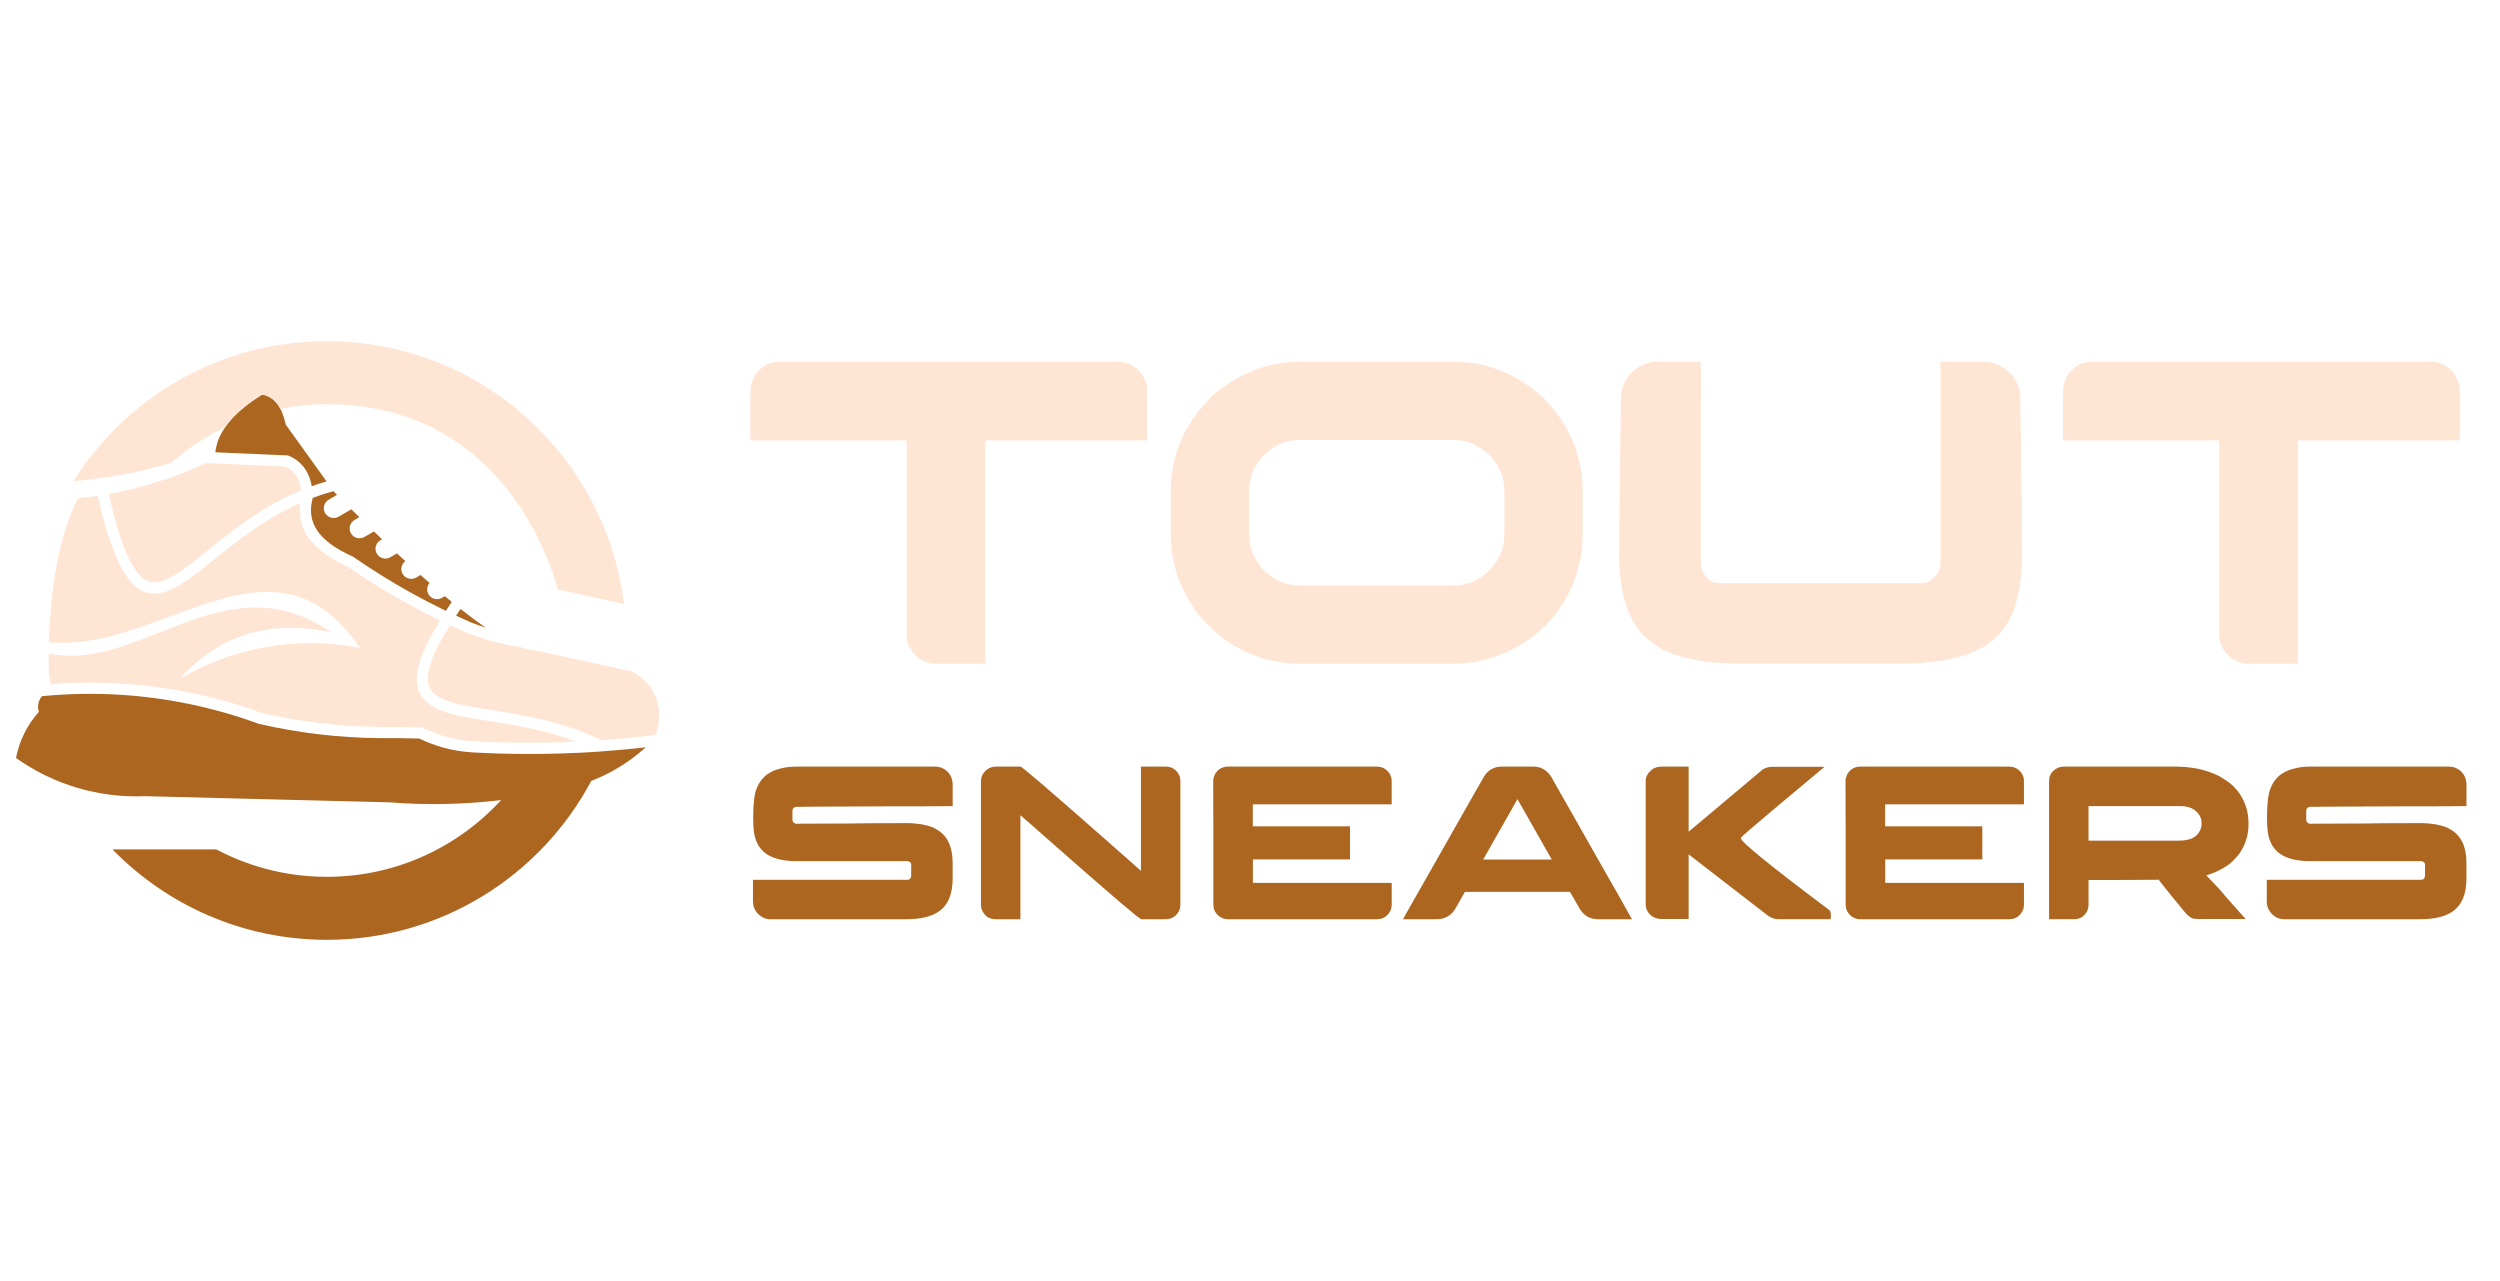
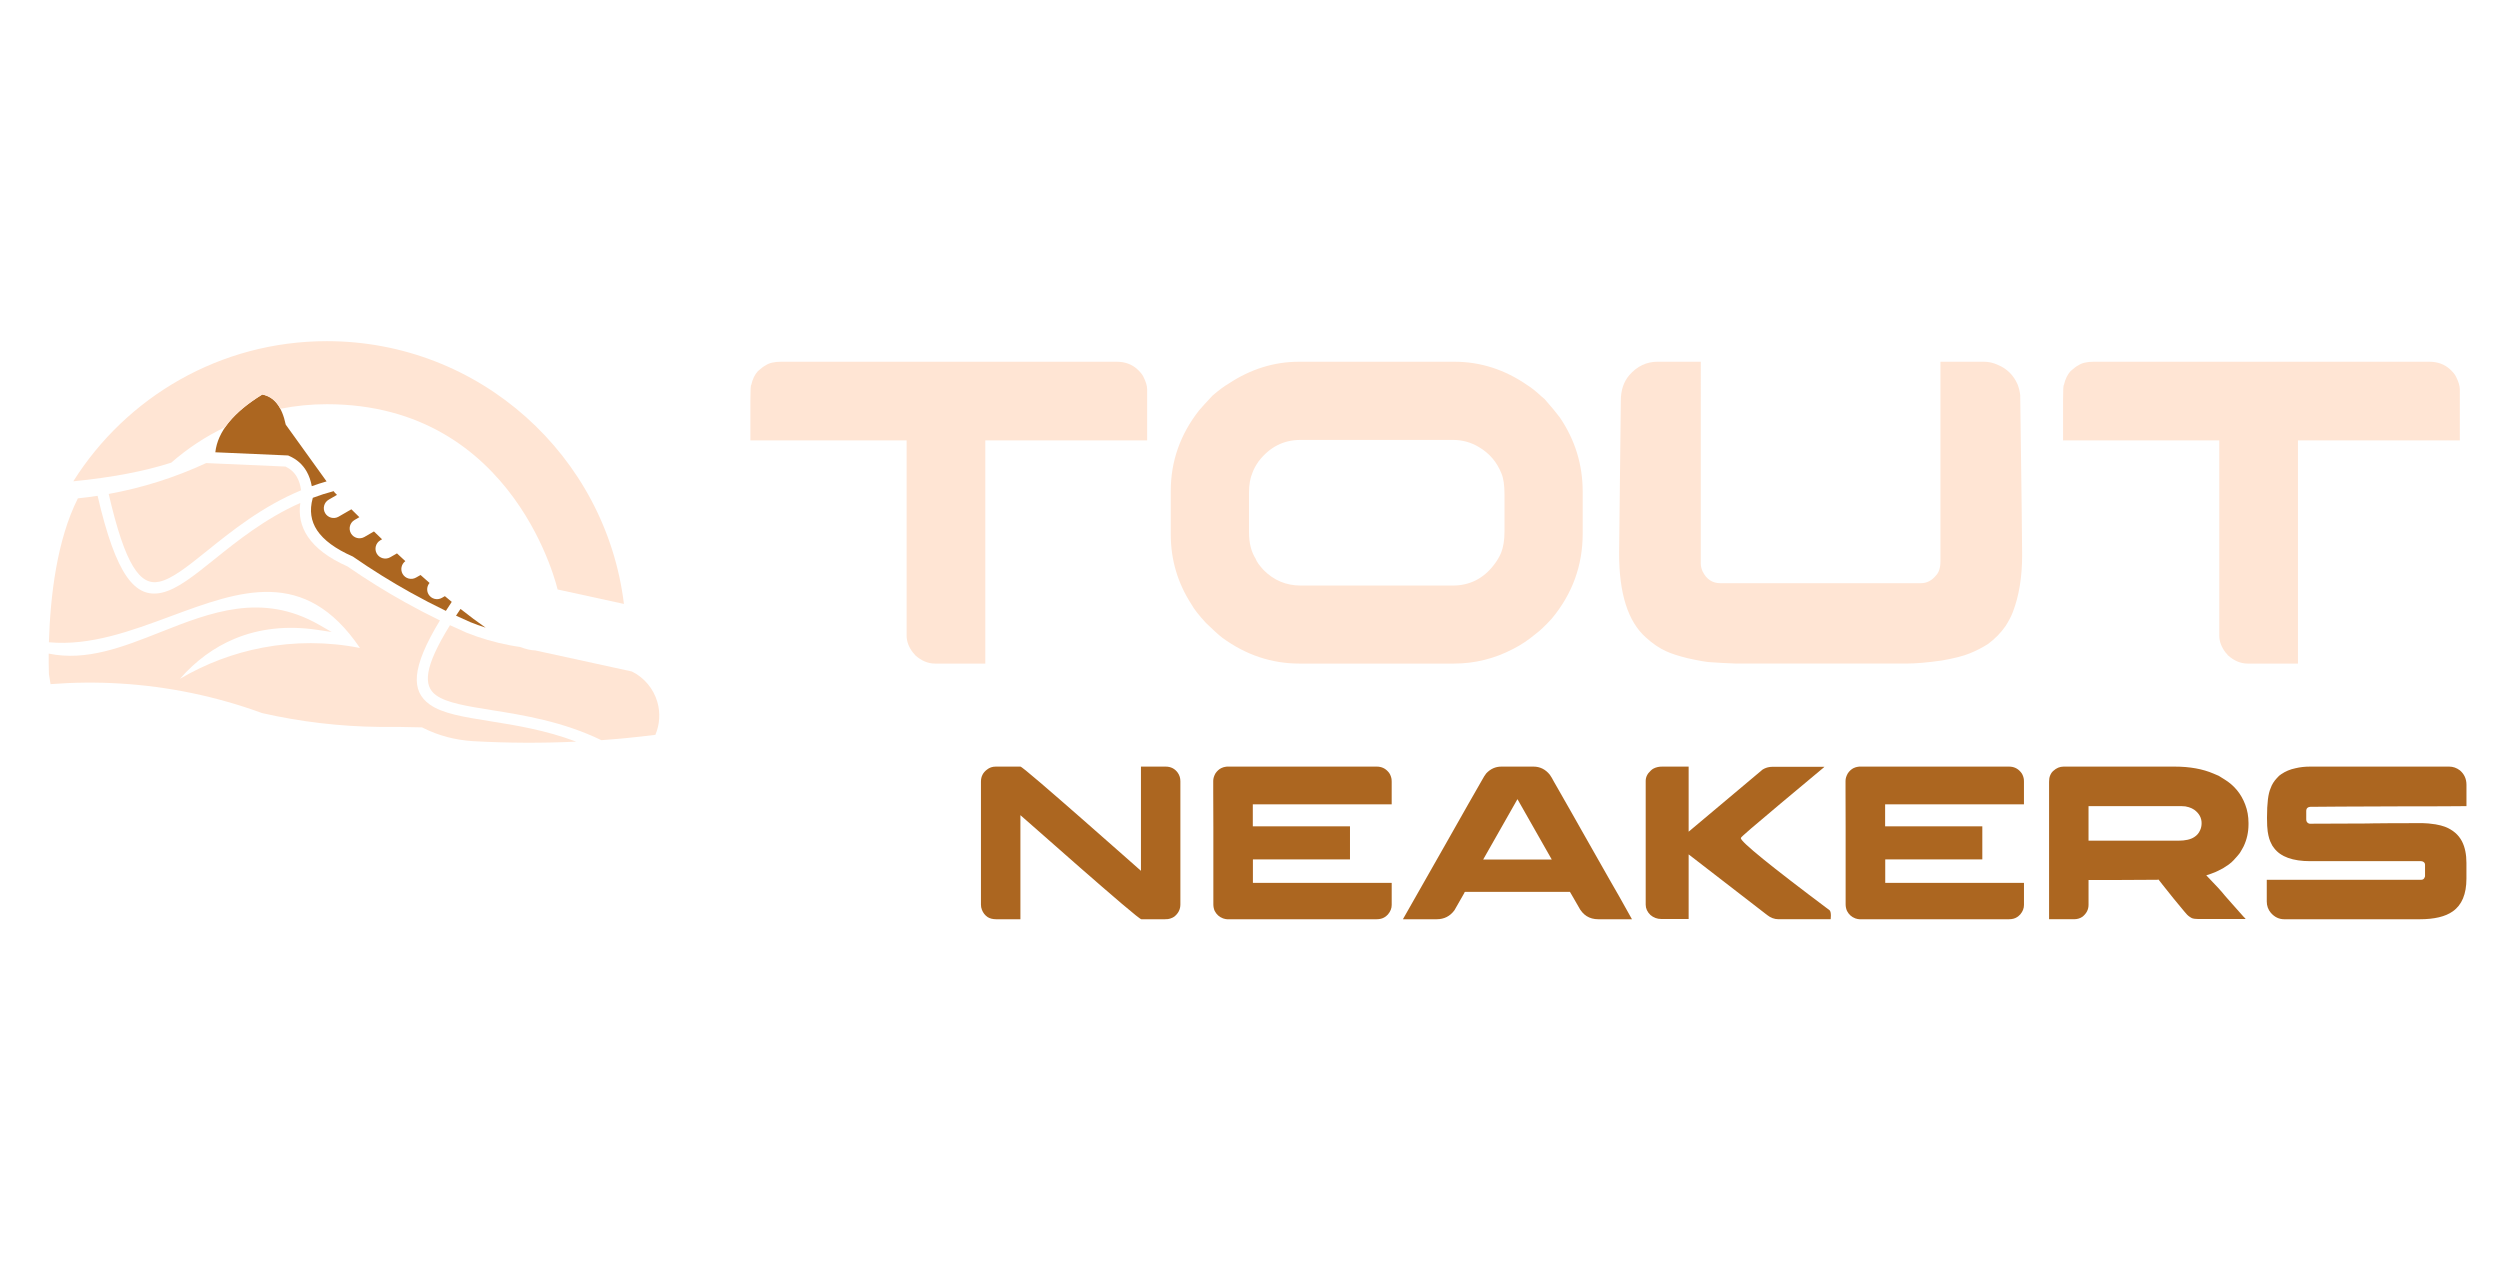
<svg xmlns="http://www.w3.org/2000/svg" version="1.1" id="Calque_1" x="0px" y="0px" width="178.25px" height="91.334px" viewBox="0 0 178.25 91.334" enable-background="new 0 0 178.25 91.334" xml:space="preserve">
  <g>
    <g>
      <path fill-rule="evenodd" clip-rule="evenodd" fill="#FFE5D4" d="M42.876,52.774c1.282-0.092,2.568-0.219,3.851-0.38    c0.313-0.739,0.368-1.567,0.141-2.346c-0.274-0.947-0.934-1.735-1.816-2.171l-6.886-1.502c-0.309-0.006-0.669-0.088-1.085-0.247    c-0.241-0.034-0.481-0.072-0.72-0.119c-1.064-0.198-2.107-0.502-3.118-0.906l-0.009-0.006c-0.386-0.167-0.769-0.342-1.151-0.52    c-1.84,2.975-1.935,4.316-0.982,4.999c0.762,0.546,2.195,0.773,3.954,1.055C37.327,50.994,40.122,51.44,42.876,52.774" />
      <path fill-rule="evenodd" clip-rule="evenodd" fill="#FFE5D4" d="M30.639,50.229c-1.322-0.944-1.347-2.568,0.728-5.992    c-0.844-0.409-1.673-0.842-2.494-1.299c-1.403-0.782-2.771-1.634-4.092-2.548c-1.342-0.597-2.288-1.308-2.837-2.131    c-0.482-0.726-0.66-1.523-0.532-2.399c-2.501,1.109-4.488,2.705-6.122,4.017c-1.471,1.183-2.667,2.143-3.764,2.384    c-1.874,0.406-3.234-1.158-4.567-6.909c-0.466,0.072-0.935,0.131-1.406,0.181c-1.498,2.972-1.964,6.949-2.067,10.26    c2.951,0.274,5.872-0.811,8.709-1.863c4.899-1.816,9.536-3.537,13.47,2.271c-2.318-0.457-4.681-0.455-6.959-0.021    c-2.057,0.393-4.046,1.14-5.876,2.22c1.129-1.291,2.434-2.244,3.884-2.851c1.771-0.741,3.762-0.962,5.911-0.641l1.024,0.153    l-0.899-0.515c-4.076-2.334-7.741-0.887-11.337,0.536c-2.648,1.047-5.26,2.078-7.941,1.519c-0.004,0.488,0,0.977,0.017,1.464    l0.116,0.713c1.651-0.128,3.308-0.143,4.958-0.043c3.442,0.208,6.854,0.913,10.126,2.108c1.361,0.309,2.739,0.548,4.13,0.712    c1.402,0.167,2.806,0.257,4.205,0.273c0.497-0.003,0.993-0.002,1.489,0.003c0.503,0.005,1.002,0.014,1.494,0.029l0.088,0.002    l0.08,0.041c0.545,0.274,1.115,0.49,1.709,0.647c0.594,0.156,1.207,0.255,1.845,0.295c2.453,0.137,4.907,0.148,7.355,0.034    c-2.187-0.826-4.343-1.17-6.155-1.46C33.066,51.122,31.55,50.881,30.639,50.229" />
      <path fill-rule="evenodd" clip-rule="evenodd" fill="#FFE5D4" d="M14.79,39.253c1.76-1.415,3.918-3.148,6.68-4.296    c-0.05-0.367-0.15-0.681-0.297-0.941c-0.187-0.33-0.46-0.581-0.817-0.75l-5.657-0.248c-2.215,1.026-4.55,1.766-6.949,2.201    c1.183,5.121,2.243,6.553,3.606,6.256C12.272,41.279,13.401,40.37,14.79,39.253" />
      <path fill-rule="evenodd" clip-rule="evenodd" fill="#AC6620" d="M15.353,32.248l5.19,0.227l0.066,0.03    c0.553,0.239,0.972,0.612,1.258,1.117c0.171,0.302,0.292,0.648,0.363,1.042c0.342-0.124,0.695-0.238,1.055-0.34l-2.913-4.05    c-0.266-1.272-0.822-1.987-1.674-2.144C16.631,29.404,15.516,30.776,15.353,32.248" />
      <path fill-rule="evenodd" clip-rule="evenodd" fill="#AC6620" d="M22.291,35.541c-0.232,0.848-0.124,1.605,0.319,2.273    c0.468,0.702,1.31,1.32,2.525,1.857l0.031,0.016L25.2,39.71c1.313,0.91,2.669,1.755,4.062,2.531    c0.829,0.461,1.674,0.901,2.529,1.315c0.134-0.207,0.274-0.423,0.419-0.643c-0.161-0.133-0.323-0.268-0.49-0.407l-0.212,0.121    c-0.333,0.194-0.764,0.078-0.956-0.255c-0.153-0.263-0.111-0.587,0.074-0.808c-0.209-0.183-0.423-0.373-0.641-0.566l-0.32,0.182    c-0.333,0.193-0.764,0.079-0.957-0.255c-0.179-0.312-0.09-0.706,0.193-0.915c-0.197-0.182-0.396-0.365-0.597-0.553l-0.481,0.276    c-0.334,0.193-0.764,0.079-0.957-0.255s-0.078-0.764,0.255-0.957l0.121-0.069c-0.191-0.182-0.384-0.369-0.58-0.559l-0.681,0.395    c-0.335,0.192-0.766,0.077-0.958-0.256c-0.192-0.334-0.078-0.765,0.257-0.957l0.342-0.199c-0.188-0.183-0.378-0.373-0.57-0.562    l-0.913,0.528c-0.335,0.191-0.766,0.075-0.958-0.257c-0.192-0.334-0.078-0.765,0.257-0.958l0.589-0.34l-0.163-0.163l-0.074-0.104    c-0.513,0.136-1.006,0.294-1.483,0.474L22.291,35.541z" />
      <path fill-rule="evenodd" clip-rule="evenodd" fill="#AC6620" d="M32.835,43.417c-0.113,0.165-0.217,0.325-0.321,0.481    c0.341,0.158,0.684,0.313,1.029,0.464c0.356,0.143,0.72,0.273,1.084,0.39C34.077,44.373,33.479,43.926,32.835,43.417" />
-       <path fill-rule="evenodd" clip-rule="evenodd" fill="#AC6620" d="M37.956,56.719c-0.114,0.019-0.228,0.039-0.342,0.059    C37.728,56.758,37.842,56.737,37.956,56.719 M12.35,58.465c-0.047-0.038-0.094-0.078-0.139-0.119    C12.256,58.387,12.302,58.427,12.35,58.465z M12.488,58.584c-0.046-0.039-0.09-0.077-0.135-0.115    C12.398,58.507,12.443,58.545,12.488,58.584z M12.77,58.816c-0.044-0.037-0.088-0.072-0.131-0.109    C12.682,58.744,12.726,58.779,12.77,58.816z M12.913,58.929c-0.044-0.034-0.088-0.07-0.132-0.104    C12.825,58.858,12.869,58.895,12.913,58.929z M13.204,59.151c-0.094-0.07-0.188-0.143-0.28-0.215    C13.016,59.009,13.11,59.081,13.204,59.151z M13.511,59.377c-0.098-0.07-0.195-0.142-0.29-0.215    C13.316,59.235,13.413,59.307,13.511,59.377z M13.665,59.484c-0.049-0.034-0.098-0.069-0.147-0.104    C13.567,59.415,13.616,59.45,13.665,59.484z M13.813,59.588c-0.049-0.034-0.098-0.067-0.147-0.103    C13.715,59.521,13.763,59.554,13.813,59.588z M13.967,59.689c-0.047-0.03-0.095-0.062-0.142-0.095    C13.872,59.628,13.919,59.659,13.967,59.689z M14.122,59.793c-0.048-0.031-0.098-0.063-0.147-0.097    C14.024,59.729,14.073,59.762,14.122,59.793z M14.277,59.894c-0.049-0.03-0.098-0.063-0.147-0.095    C14.179,59.83,14.228,59.863,14.277,59.894z M14.43,59.99c-0.048-0.03-0.095-0.061-0.144-0.093    C14.335,59.93,14.382,59.96,14.43,59.99z M14.584,60.085c-0.046-0.029-0.091-0.057-0.135-0.084    C14.493,60.028,14.538,60.056,14.584,60.085z M14.75,60.184c-0.046-0.029-0.095-0.058-0.141-0.084    C14.655,60.126,14.703,60.154,14.75,60.184z M14.915,60.279c-0.05-0.029-0.101-0.06-0.153-0.089    C14.813,60.22,14.864,60.25,14.915,60.279z M15.066,60.366c-0.048-0.028-0.099-0.056-0.148-0.085    C14.968,60.311,15.018,60.338,15.066,60.366z M8.018,60.56c3.876,3.979,9.292,6.449,15.287,6.449    c8.167,0,15.263-4.589,18.851-11.328c0.211-0.082,0.421-0.17,0.625-0.261l0.01-0.006l0.035-0.016l0.012-0.004l0.027-0.013    l0.011-0.007l0.039-0.019l0.013-0.005l0.021-0.009l0.041-0.021h0.001l0.044-0.021l0.017-0.008l0.008-0.004l0.055-0.026    l0.055-0.026l0.008-0.003l0.061-0.032l0,0l0.056-0.027l0.013-0.006l0.052-0.028l0.003-0.001c0.082-0.042,0.162-0.085,0.243-0.127    l0,0l0.061-0.034l0.045-0.024l0.017-0.008l0.011-0.009l0.042-0.024l0.013-0.007c0.806-0.454,1.561-0.998,2.248-1.622    c-1.11,0.128-2.221,0.229-3.335,0.306l0,0l-0.051,0.002l-0.023,0.001h-0.005l-0.02,0.003l-0.025,0.001l-0.02,0.001l-0.006,0.001    l-0.023,0.001L42.507,53.6l-0.01,0.002h-0.014l-0.024,0.002l-0.025,0.002h-0.001l-0.023,0.001l-0.024,0.003l-0.018,0.001h-0.008    l-0.024,0.002H42.31h-0.007l-0.019,0.002l-0.025,0.003h-0.021l-0.002,0.001l-0.025,0.001l-0.024,0.001l-0.011,0.001l-0.014,0.001    l-0.023,0.002l-0.024,0.002h-0.005H42.09l-0.026,0.002l-0.018,0.001h-0.007l-0.025,0.003h-0.026l-0.01,0.002h-0.014l-0.025,0.002    l-0.024,0.003l0,0c-0.262,0.015-0.525,0.027-0.789,0.039c-2.481,0.116-4.964,0.104-7.444-0.034l0,0    c-0.691-0.042-1.359-0.149-2.001-0.321c-0.614-0.163-1.209-0.385-1.784-0.667c-0.469-0.013-0.931-0.022-1.39-0.027    c-0.494-0.004-0.989-0.006-1.483-0.002h-0.003c-1.445-0.016-2.879-0.107-4.296-0.274c-1.421-0.17-2.837-0.415-4.241-0.735    l-0.026-0.006l-0.023-0.01c-3.206-1.173-6.549-1.866-9.92-2.07c-1.841-0.11-3.688-0.075-5.528,0.105    c-0.04,0.047-0.076,0.098-0.107,0.152c-0.173,0.293-0.214,0.644-0.111,0.969c-0.831,0.928-1.394,2.063-1.627,3.286    c2.68,1.904,5.917,2.862,9.2,2.723l17.401,0.438c2.761,0.216,5.532,0.152,8.271-0.193c-0.096,0.012-0.191,0.023-0.288,0.035    c-3.079,3.36-7.504,5.468-12.422,5.468c-2.985,0-5.787-0.777-8.217-2.138c0.11,0.063,0.223,0.124,0.334,0.184H8.018z" />
      <path fill-rule="evenodd" clip-rule="evenodd" fill="#FFE5D4" d="M23.304,28.82c13.567,0,16.502,13.434,16.452,13.209l4.73,1.032    c-1.286-10.558-10.278-18.736-21.182-18.736c-7.617,0-14.302,3.99-18.078,9.993c2.745-0.272,5.074-0.715,6.984-1.33    c1.154-1.01,2.446-1.865,3.846-2.533c0.558-0.81,1.438-1.584,2.643-2.326c0.554,0.103,0.985,0.441,1.291,1.017    C21.062,28.932,22.169,28.82,23.304,28.82" />
    </g>
    <g>
      <g>
        <path fill="#FFE5D4" d="M55.682,25.792h23.933c0.598,0,1.09,0.18,1.481,0.541c0.218,0.206,0.357,0.376,0.418,0.51     c0.185,0.361,0.277,0.665,0.277,0.912V31.4H70.252v15.913h-3.585c-0.505,0-0.979-0.201-1.42-0.602     c-0.011-0.012-0.022-0.026-0.033-0.048c-0.03-0.031-0.072-0.076-0.123-0.138c-0.3-0.391-0.449-0.794-0.449-1.206V31.4H53.503     v-2.843c0-0.731,0.021-1.102,0.062-1.114c0.092-0.411,0.251-0.741,0.479-0.988c0.247-0.216,0.428-0.351,0.54-0.402     C54.842,25.878,55.208,25.792,55.682,25.792z" />
        <path fill="#FFE5D4" d="M92.622,25.792h11.077c1.863,0,3.605,0.562,5.222,1.685c0.268,0.164,0.604,0.431,1.002,0.803     c0.066,0.052,0.13,0.107,0.203,0.17c0.508,0.577,0.871,1.02,1.099,1.328c1.08,1.597,1.621,3.358,1.621,5.283v2.983     c0,2.275-0.735,4.299-2.21,6.071c-0.464,0.506-0.843,0.864-1.142,1.082c-0.517,0.433-1.048,0.788-1.592,1.065     c-1.34,0.702-2.75,1.051-4.232,1.051H92.652c-1.986,0-3.82-0.613-5.498-1.839c-0.278-0.216-0.672-0.571-1.176-1.065     c-0.503-0.545-0.849-0.989-1.034-1.329c-0.979-1.515-1.468-3.172-1.468-4.973v-3.107c0-2.11,0.674-4.027,2.024-5.747     c0.194-0.226,0.514-0.577,0.957-1.051c0.442-0.381,0.824-0.664,1.144-0.849C89.175,26.312,90.851,25.792,92.622,25.792z      M89.054,35.139v2.811c0,0.764,0.159,1.396,0.479,1.9c0.061,0.186,0.246,0.449,0.555,0.787c0.731,0.742,1.618,1.113,2.657,1.113     h10.831c1.204,0,2.184-0.49,2.937-1.469c0.214-0.276,0.386-0.561,0.509-0.85c0.164-0.4,0.249-0.917,0.249-1.544v-2.626     c0-0.669-0.073-1.168-0.217-1.499c-0.32-0.814-0.856-1.442-1.607-1.885c-0.566-0.34-1.181-0.51-1.841-0.51h-10.89     c-1.196,0-2.185,0.504-2.969,1.515c-0.214,0.308-0.364,0.582-0.444,0.817C89.136,34.083,89.054,34.562,89.054,35.139z" />
        <path fill="#FFE5D4" d="M123.801,47.313c-0.796-0.03-1.378-0.062-1.748-0.093c-0.287,0-0.869-0.098-1.743-0.293     c-0.66-0.164-1.165-0.33-1.516-0.494c-0.485-0.217-0.969-0.547-1.453-0.99c-1.267-1.132-1.899-3.125-1.899-5.978l0.123-10.908     c0-0.731,0.201-1.334,0.604-1.808c0.557-0.638,1.229-0.958,2.022-0.958h3.075V40.19c0,0.164,0.041,0.346,0.123,0.54     c0.278,0.568,0.701,0.851,1.267,0.851h14.309c0.41,0,0.765-0.18,1.063-0.542c0.218-0.215,0.326-0.56,0.326-1.033V25.822     c0-0.011,0-0.018,0-0.023c0-0.004,0.008-0.008,0.03-0.008h3.06c0.35,0,0.689,0.078,1.019,0.232     c0.639,0.269,1.104,0.731,1.393,1.39c0.093,0.247,0.155,0.5,0.185,0.757c0.092,6.758,0.137,10.563,0.137,11.417     c0,1.556-0.222,2.905-0.661,4.048c-0.114,0.3-0.283,0.629-0.512,0.989c-0.341,0.493-0.763,0.928-1.268,1.298     c-0.423,0.268-0.854,0.487-1.297,0.664c-0.442,0.185-1.107,0.354-1.992,0.509c-1.021,0.145-1.866,0.217-2.535,0.217H123.801z" />
        <path fill="#FFE5D4" d="M149.273,25.792h23.935c0.596,0,1.088,0.18,1.481,0.541c0.217,0.206,0.354,0.376,0.418,0.51     c0.182,0.361,0.278,0.665,0.278,0.912V31.4h-11.54v15.913h-3.586c-0.506,0-0.981-0.201-1.421-0.602     c-0.013-0.012-0.02-0.026-0.03-0.048c-0.032-0.031-0.073-0.076-0.125-0.138c-0.297-0.391-0.448-0.794-0.448-1.206V31.4h-11.139     v-2.843c0-0.731,0.021-1.102,0.062-1.114c0.094-0.411,0.253-0.741,0.479-0.988c0.246-0.216,0.427-0.351,0.541-0.402     C148.434,25.878,148.802,25.792,149.273,25.792z" />
      </g>
      <g>
-         <path fill="#AC6620" d="M56.775,54.659h9.923c0.271,0,0.526,0.09,0.766,0.273c0.307,0.266,0.461,0.607,0.461,1.023v1.522H67.91     c-0.729,0.011-2.272,0.016-4.625,0.016c-1.854,0.013-3.292,0.017-4.313,0.017c-1.068,0.011-1.795,0.017-2.18,0.017     c-0.079,0-0.148,0.025-0.211,0.078c-0.052,0.051-0.079,0.129-0.079,0.227v0.594c0,0.141,0.061,0.236,0.18,0.289     c0.016,0.006,0.029,0.009,0.039,0.011c0.011,0.004,0.024,0.005,0.04,0.005c2.365-0.01,3.713-0.016,4.047-0.016     c0.083,0,0.235-0.003,0.453-0.009c0.615-0.011,1.781-0.016,3.501-0.016h0.062c0.224,0,0.523,0.03,0.897,0.085     c0.271,0.049,0.496,0.105,0.673,0.172c0.562,0.22,0.965,0.566,1.21,1.039c0.213,0.419,0.32,0.933,0.32,1.541v1.117     c0,1.105-0.325,1.882-0.976,2.337c-0.526,0.374-1.312,0.561-2.352,0.561h-9.666c-0.364,0-0.683-0.151-0.955-0.461     c-0.191-0.229-0.288-0.496-0.288-0.804v-1.548h11.009c0.126,0,0.209-0.059,0.25-0.179c0.01-0.017,0.017-0.031,0.02-0.047     c0.003-0.018,0.003-0.026,0.003-0.032v-0.819c0-0.11-0.06-0.188-0.18-0.234c-0.029-0.011-0.062-0.017-0.093-0.017h-7.906     c-1.25,0-2.109-0.31-2.579-0.929c-0.094-0.115-0.162-0.222-0.204-0.321c-0.052-0.099-0.101-0.22-0.148-0.367     c-0.042-0.136-0.078-0.301-0.11-0.499c-0.031-0.214-0.046-0.53-0.046-0.946v-0.062c0-1.007,0.086-1.699,0.257-2.079     c0.089-0.256,0.237-0.494,0.447-0.719c0.115-0.131,0.216-0.223,0.304-0.274c0.302-0.208,0.644-0.351,1.023-0.429     C56.06,54.697,56.406,54.659,56.775,54.659z" />
        <path fill="#AC6620" d="M70.996,54.659h1.758c0.058,0,0.525,0.377,1.407,1.133c0.881,0.756,1.871,1.616,2.973,2.583     c1.102,0.966,2.079,1.825,2.933,2.581l1.283,1.134v-7.431h1.759c0.368,0,0.658,0.146,0.866,0.438     c0.125,0.177,0.186,0.378,0.186,0.602v8.79c0,0.348-0.147,0.641-0.444,0.874c-0.077,0.053-0.174,0.098-0.289,0.134     c-0.072,0.03-0.207,0.046-0.398,0.046H81.38c-0.063,0-0.536-0.376-1.423-1.131c-0.886-0.756-1.879-1.617-2.983-2.582     c-1.104-0.968-2.084-1.829-2.938-2.584l-1.281-1.124v7.421h-1.71c-0.257,0-0.466-0.052-0.625-0.153     c-0.194-0.132-0.332-0.311-0.414-0.534c-0.043-0.108-0.064-0.225-0.064-0.351v-8.783c0-0.354,0.145-0.638,0.431-0.851     C70.548,54.729,70.757,54.659,70.996,54.659z" />
        <path fill="#AC6620" d="M98.163,54.659c0.338,0,0.614,0.129,0.828,0.383c0.1,0.11,0.168,0.254,0.213,0.438     c0.014,0.063,0.023,0.15,0.023,0.266v1.601h-9.902v1.571h6.929v2.359h-6.913l-0.009,0.008v1.665h9.886     c0.004,0,0.01,0.002,0.01,0.008v1.569c0,0.24-0.092,0.464-0.268,0.672c-0.106,0.11-0.187,0.176-0.235,0.196     c-0.155,0.101-0.35,0.147-0.578,0.147H87.497c-0.071,0-0.172-0.021-0.295-0.061c-0.268-0.1-0.463-0.277-0.596-0.533     c-0.063-0.145-0.094-0.301-0.094-0.467v-5.493c-0.005-0.266-0.009-1.132-0.009-2.595v-0.719c0-0.172,0.056-0.352,0.164-0.541     c0.116-0.165,0.251-0.288,0.408-0.366c0.115-0.051,0.199-0.08,0.257-0.086c0.033-0.011,0.079-0.019,0.141-0.022H98.163z" />
        <path fill="#AC6620" d="M107.047,54.659h2.29c0.463,0,0.852,0.192,1.164,0.578c0.084,0.114,0.189,0.293,0.313,0.532     c0.021,0.03,0.039,0.06,0.055,0.093c0.046,0.072,0.448,0.775,1.203,2.11c0.213,0.38,0.457,0.812,0.732,1.296     c1.715,3.028,2.597,4.574,2.642,4.641l0.913,1.633h-2.403c-0.638,0-1.105-0.299-1.409-0.897     c-0.212-0.364-0.369-0.636-0.468-0.813c-0.082-0.151-0.13-0.231-0.142-0.242h-7.467c-0.013,0-0.024,0.005-0.037,0.015     c-0.014,0.012-0.021,0.031-0.027,0.064l-0.704,1.233c-0.314,0.428-0.738,0.64-1.264,0.64h-2.382c-0.012,0-0.019,0-0.019-0.003     c0-0.004,0-0.007,0-0.013c1.15-2.036,2.156-3.801,3.01-5.296c0.676-1.193,1.224-2.158,1.639-2.893     c0.648-1.14,0.986-1.733,1.019-1.781c0.082-0.155,0.171-0.294,0.265-0.414C106.272,54.82,106.631,54.659,107.047,54.659z      M108.195,56.979l-2.445,4.305h4.891C109.042,58.48,108.227,57.048,108.195,56.979z" />
        <path fill="#AC6620" d="M118.525,54.659h1.875V59.3l5.273-4.43c0.162-0.099,0.329-0.159,0.501-0.181     c0.04-0.01,0.127-0.016,0.26-0.016h3.646c0,0.006,0,0.008-0.002,0.008c-0.005,0-0.007,0.003-0.014,0.004     c-0.005,0.002-0.009,0.008-0.014,0.017c-0.007,0.008-0.014,0.016-0.022,0.023c-0.011,0.007-1.021,0.851-3.025,2.527     c-1.918,1.604-2.877,2.433-2.877,2.485h0.01c-0.012,0.005-0.016,0.014-0.016,0.022c0,0.266,2.111,1.981,6.337,5.149     c0.058,0.072,0.084,0.199,0.084,0.375c0,0.072-0.004,0.158-0.014,0.257H126.8c-0.286,0-0.553-0.101-0.807-0.302l-5.593-4.321     v4.607h-1.954c-0.29,0-0.548-0.096-0.771-0.286c-0.227-0.221-0.337-0.466-0.337-0.736v-8.821c0-0.271,0.117-0.515,0.359-0.735     c0.121-0.124,0.288-0.21,0.507-0.258C118.289,54.669,118.396,54.659,118.525,54.659z" />
-         <path fill="#AC6620" d="M143.247,54.659c0.335,0,0.614,0.129,0.826,0.383c0.101,0.11,0.169,0.254,0.213,0.438     c0.016,0.063,0.022,0.15,0.022,0.266v1.601h-9.899v1.571h6.93v2.359h-6.913l-0.009,0.008v1.665h9.885     c0.005,0,0.007,0.002,0.007,0.008v1.569c0,0.24-0.089,0.464-0.266,0.672c-0.108,0.11-0.187,0.176-0.234,0.196     c-0.155,0.101-0.349,0.147-0.577,0.147H132.58c-0.073,0-0.171-0.021-0.297-0.061c-0.265-0.1-0.463-0.277-0.593-0.533     c-0.062-0.145-0.097-0.301-0.097-0.467v-5.493c-0.005-0.266-0.007-1.132-0.007-2.595v-0.719c0-0.172,0.058-0.352,0.167-0.541     c0.114-0.165,0.249-0.288,0.404-0.366c0.116-0.051,0.2-0.08,0.26-0.086c0.03-0.011,0.075-0.019,0.14-0.022H143.247z" />
+         <path fill="#AC6620" d="M143.247,54.659c0.335,0,0.614,0.129,0.826,0.383c0.101,0.11,0.169,0.254,0.213,0.438     c0.016,0.063,0.022,0.15,0.022,0.266v1.601h-9.899v1.571h6.93v2.359h-6.913l-0.009,0.008v1.665h9.885     c0.005,0,0.007,0.002,0.007,0.008v1.569c0,0.24-0.089,0.464-0.266,0.672c-0.108,0.11-0.187,0.176-0.234,0.196     c-0.155,0.101-0.349,0.147-0.577,0.147H132.58c-0.073,0-0.171-0.021-0.297-0.061c-0.265-0.1-0.463-0.277-0.593-0.533     c-0.062-0.145-0.097-0.301-0.097-0.467v-5.493c-0.005-0.266-0.007-1.132-0.007-2.595v-0.719c0-0.172,0.058-0.352,0.167-0.541     c0.114-0.165,0.249-0.288,0.404-0.366c0.116-0.051,0.2-0.08,0.26-0.086c0.03-0.011,0.075-0.019,0.14-0.022z" />
        <path fill="#AC6620" d="M147.135,54.659h7.925c1.068,0,1.991,0.166,2.767,0.5c0.155,0.062,0.277,0.114,0.366,0.156     c0.13,0.074,0.268,0.159,0.414,0.257c0.693,0.425,1.184,1.02,1.476,1.79c0.158,0.411,0.235,0.85,0.235,1.313v0.101     c0,0.558-0.116,1.085-0.352,1.579c-0.072,0.141-0.165,0.298-0.271,0.47c-0.094,0.124-0.208,0.258-0.339,0.397     c-0.061,0.074-0.122,0.139-0.187,0.196l-0.079,0.078l-0.061,0.046l-0.115,0.095c-0.095,0.068-0.213,0.146-0.354,0.233     c-0.018,0.011-0.042,0.022-0.062,0.04c-0.142,0.074-0.269,0.137-0.384,0.195c-0.058,0.026-0.111,0.052-0.164,0.077     c-0.201,0.083-0.416,0.159-0.643,0.228c0.649,0.666,1.093,1.15,1.33,1.452c0.161,0.184,0.321,0.362,0.477,0.541     c0.299,0.343,0.582,0.662,0.852,0.959c0.085,0.079,0.135,0.134,0.148,0.164h-3.374c-0.194,0-0.346-0.021-0.454-0.061     c-0.029-0.017-0.06-0.032-0.087-0.049c-0.026-0.014-0.053-0.033-0.084-0.055c-0.11-0.072-0.233-0.193-0.368-0.366     c-0.496-0.587-1.019-1.231-1.569-1.931l-0.276-0.352c-0.014,0-0.045,0.006-0.093,0.016c-0.324,0-1.295,0.007-2.913,0.016h-1.983     v1.773c0,0.333-0.145,0.615-0.43,0.844c-0.174,0.121-0.373,0.18-0.597,0.18h-1.787v-9.789c0-0.177,0.021-0.318,0.062-0.422     c0.021-0.063,0.057-0.135,0.109-0.22c0.036-0.052,0.08-0.1,0.133-0.148C146.621,54.76,146.868,54.659,147.135,54.659z      M148.912,57.479v2.462h6.398c0.501,0,0.88-0.085,1.142-0.259c0.188-0.118,0.324-0.277,0.411-0.477     c0.074-0.15,0.111-0.321,0.111-0.515c0-0.379-0.175-0.697-0.522-0.953c-0.055-0.037-0.109-0.067-0.166-0.095     c-0.017-0.004-0.029-0.012-0.047-0.022c-0.093-0.048-0.237-0.089-0.428-0.126c-0.064,0-0.151-0.005-0.259-0.016H148.912z" />
        <path fill="#AC6620" d="M164.71,54.659h9.923c0.269,0,0.527,0.09,0.765,0.273c0.308,0.266,0.461,0.607,0.461,1.023v1.522h-0.016     c-0.731,0.011-2.27,0.016-4.626,0.016c-1.854,0.013-3.29,0.017-4.313,0.017c-1.066,0.011-1.795,0.017-2.181,0.017     c-0.077,0-0.146,0.025-0.21,0.078c-0.052,0.051-0.078,0.129-0.078,0.227v0.594c0,0.141,0.06,0.236,0.182,0.289     c0.013,0.006,0.026,0.009,0.038,0.011c0.009,0.004,0.023,0.005,0.039,0.005c2.363-0.01,3.712-0.016,4.048-0.016     c0.082,0,0.232-0.003,0.452-0.009c0.613-0.011,1.781-0.016,3.499-0.016h0.064c0.222,0,0.523,0.03,0.897,0.085     c0.269,0.049,0.492,0.105,0.671,0.172c0.563,0.22,0.967,0.566,1.213,1.039c0.215,0.419,0.319,0.933,0.319,1.541v1.117     c0,1.105-0.326,1.882-0.975,2.337c-0.528,0.374-1.311,0.561-2.352,0.561h-9.664c-0.368,0-0.688-0.151-0.957-0.461     c-0.191-0.229-0.288-0.496-0.288-0.804v-1.548h11.01c0.125,0,0.207-0.059,0.249-0.179c0.011-0.017,0.016-0.031,0.02-0.047     c0.003-0.018,0.005-0.026,0.005-0.032v-0.819c0-0.11-0.062-0.188-0.18-0.234c-0.033-0.011-0.063-0.017-0.094-0.017h-7.909     c-1.248,0-2.109-0.31-2.577-0.929c-0.094-0.115-0.162-0.222-0.2-0.321c-0.056-0.099-0.106-0.22-0.151-0.367     c-0.041-0.136-0.077-0.301-0.107-0.499c-0.032-0.214-0.049-0.53-0.049-0.946v-0.062c0-1.007,0.086-1.699,0.259-2.079     c0.087-0.256,0.235-0.494,0.445-0.719c0.113-0.131,0.215-0.223,0.304-0.274c0.304-0.208,0.641-0.351,1.024-0.429     C163.994,54.697,164.338,54.659,164.71,54.659z" />
      </g>
    </g>
  </g>
</svg>